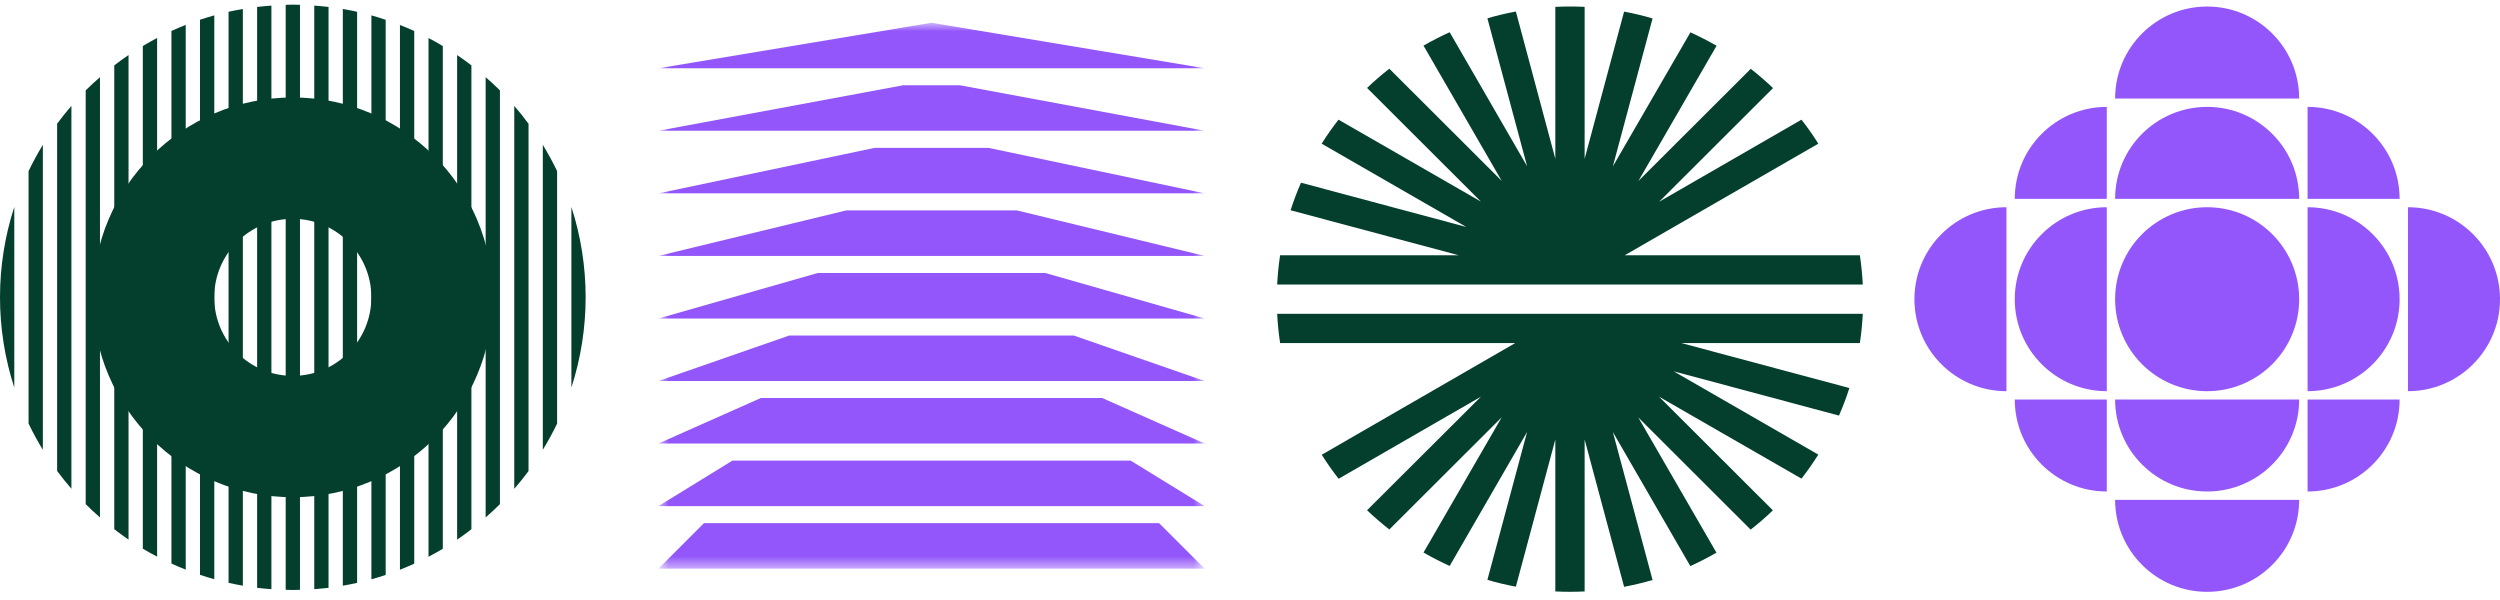
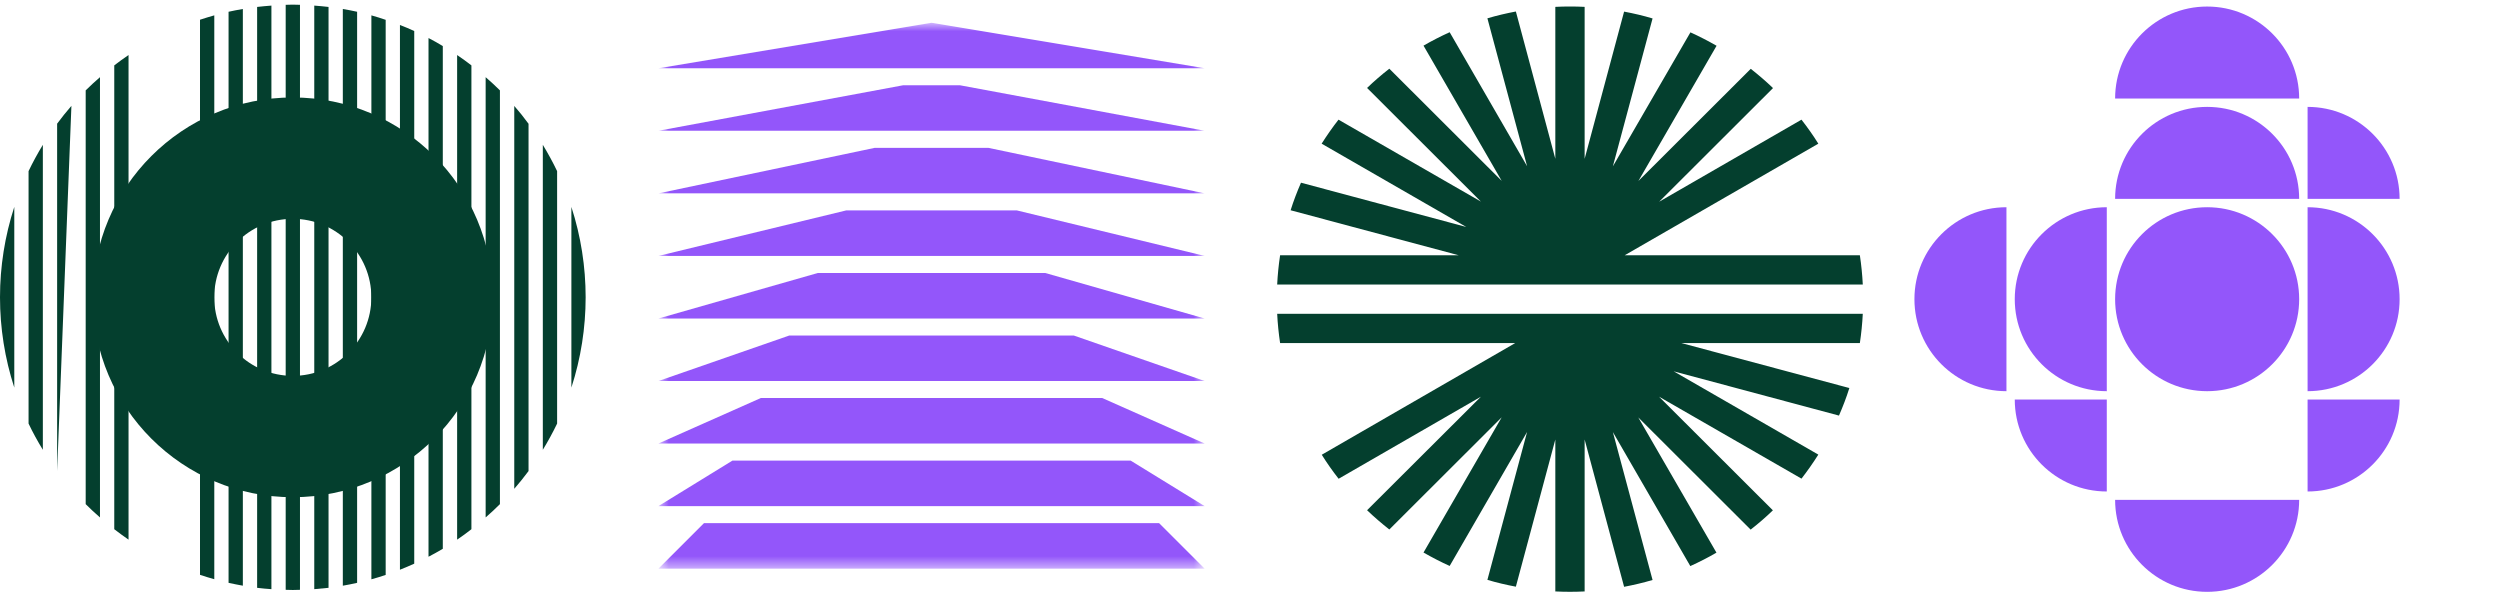
<svg xmlns="http://www.w3.org/2000/svg" width="200" height="48" viewBox="0 0 200 48" fill="none">
  <path d="M116.696 20.421L103.249 16.821C103.483 16.07 103.767 15.338 104.079 14.616L117.302 18.157L105.731 11.494C106.151 10.831 106.601 10.187 107.08 9.573L118.474 16.128L109.366 7.036C109.933 6.49 110.52 5.983 111.145 5.495L120.136 14.47L113.881 3.651C114.556 3.261 115.259 2.9 115.973 2.578L122.168 13.299L118.992 1.466C119.745 1.241 120.507 1.066 121.269 0.92L124.426 12.704L124.426 0.549C124.817 0.529 125.208 0.52 125.599 0.52C125.989 0.52 126.38 0.529 126.771 0.549L126.771 12.704L129.928 0.929C130.7 1.076 131.462 1.251 132.205 1.476L129.029 13.309L135.234 2.588C135.948 2.91 136.642 3.271 137.326 3.661L131.071 14.479L140.062 5.505C140.678 5.992 141.274 6.5 141.841 7.046L132.733 16.138L144.118 9.573C144.596 10.187 145.056 10.831 145.466 11.494L129.977 20.421L148.789 20.421C148.906 21.201 148.984 21.982 149.023 22.762L102.174 22.762C102.213 21.982 102.291 21.201 102.408 20.421L116.696 20.421Z" fill="#043F2E" />
  <path d="M148.789 27.443L134.501 27.443L147.948 31.043C147.714 31.794 147.431 32.525 147.118 33.247L133.895 29.706L145.466 36.369C145.046 37.032 144.596 37.676 144.118 38.291L132.723 31.735L141.831 40.827C141.264 41.374 140.678 41.881 140.052 42.369L131.061 33.394L137.316 44.212C136.642 44.603 135.938 44.964 135.225 45.286L129.029 34.564L132.205 46.398C131.452 46.622 130.69 46.798 129.928 46.944L126.771 35.16L126.771 47.315C126.38 47.334 125.989 47.344 125.599 47.344C125.208 47.344 124.817 47.334 124.426 47.315L124.426 35.16L121.269 46.934C120.497 46.788 119.735 46.612 118.992 46.388L122.168 34.555L115.973 45.276C115.259 44.954 114.565 44.593 113.881 44.203L120.136 33.384L111.145 42.359C110.529 41.871 109.933 41.364 109.366 40.818L118.474 31.735L107.089 38.301C106.61 37.686 106.151 37.042 105.741 36.379L121.221 27.443L102.408 27.443C102.291 26.662 102.213 25.882 102.174 25.102L149.023 25.102C148.984 25.882 148.906 26.662 148.789 27.443Z" fill="#043F2E" />
  <path d="M176.571 31.295C172.506 31.295 169.209 28 169.209 23.936C169.209 19.872 172.506 16.578 176.571 16.578C180.638 16.578 183.934 19.872 183.934 23.936C183.934 28 180.638 31.295 176.571 31.295Z" fill="#9356FA" />
  <path d="M161.181 23.936C161.181 28 164.477 31.295 168.543 31.295L168.543 16.578C164.477 16.578 161.181 19.873 161.181 23.936Z" fill="#9356FA" />
  <path d="M153.154 23.936C153.154 28 156.45 31.295 160.516 31.295L160.516 16.578C156.45 16.578 153.154 19.873 153.154 23.936Z" fill="#9356FA" />
  <path d="M191.969 23.936C191.969 19.873 188.673 16.578 184.607 16.578L184.607 31.295C188.673 31.295 191.969 28 191.969 23.936Z" fill="#9356FA" />
-   <path d="M200 23.936C200 19.873 196.704 16.578 192.638 16.578L192.638 31.295C196.704 31.295 200 28 200 23.936Z" fill="#9356FA" />
  <path d="M176.571 8.551C172.506 8.551 169.209 11.845 169.209 15.909L183.934 15.909C183.934 11.845 180.637 8.551 176.571 8.551Z" fill="#9356FA" />
  <path d="M176.571 0.523C172.506 0.523 169.209 3.818 169.209 7.882L183.934 7.882C183.934 3.818 180.637 0.523 176.571 0.523Z" fill="#9356FA" />
-   <path d="M176.571 39.319C180.637 39.319 183.934 36.025 183.934 31.961L169.209 31.961C169.209 36.025 172.506 39.319 176.571 39.319Z" fill="#9356FA" />
  <path d="M176.571 47.347C180.637 47.347 183.934 44.052 183.934 39.988L169.209 39.988C169.209 44.052 172.506 47.347 176.571 47.347Z" fill="#9356FA" />
  <path d="M168.543 39.319L168.543 31.961L161.181 31.961C161.181 36.025 164.477 39.319 168.543 39.319Z" fill="#9356FA" />
-   <path d="M161.181 15.909L168.543 15.909L168.543 8.551C164.477 8.551 161.181 11.845 161.181 15.909Z" fill="#9356FA" />
  <path d="M184.607 8.551L184.607 15.909L191.969 15.909C191.969 11.845 188.673 8.551 184.607 8.551Z" fill="#9356FA" />
  <path d="M191.969 31.961L184.607 31.961L184.607 39.319C188.673 39.319 191.969 36.025 191.969 31.961Z" fill="#9356FA" />
  <mask id="mask0_4046_1890" style="mask-type:luminance" maskUnits="userSpaceOnUse" x="52" y="1" width="45" height="45">
    <path d="M96.37 45.492L52.676 45.492L52.676 1.82L96.37 1.82L96.37 45.492Z" fill="white" />
  </mask>
  <g mask="url(#mask0_4046_1890)">
    <path d="M92.729 41.853L56.317 41.853L52.676 45.492L96.37 45.492L92.729 41.853Z" fill="#9356FA" />
    <path d="M52.676 40.488L96.37 40.488L90.453 36.849L58.593 36.849L52.676 40.488Z" fill="#9356FA" />
    <path d="M52.676 35.48L96.37 35.48L88.177 31.841L60.868 31.841L52.676 35.48Z" fill="#9356FA" />
    <path d="M52.676 30.48L96.37 30.48L85.901 26.841L63.144 26.841L52.676 30.48Z" fill="#9356FA" />
    <path d="M52.676 25.48L96.37 25.48L83.626 21.841L65.42 21.841L52.676 25.48Z" fill="#9356FA" />
    <path d="M52.676 20.473L96.37 20.473L81.35 16.833L67.696 16.833L52.676 20.473Z" fill="#9356FA" />
    <path d="M52.676 15.469L96.37 15.469L79.074 11.829L69.971 11.829L52.676 15.469Z" fill="#9356FA" />
    <path d="M52.676 10.461L96.37 10.461L76.799 6.822L72.247 6.822L52.676 10.461Z" fill="#9356FA" />
    <path d="M52.676 5.461L96.37 5.461L74.523 1.822L52.676 5.461Z" fill="#9356FA" />
  </g>
  <path d="M16 1.578L16 45.986C16.379 46.115 16.757 46.229 17.143 46.336L17.143 1.228C16.757 1.335 16.379 1.457 16 1.578Z" fill="#043F2E" />
-   <path d="M11.426 3.678L11.426 43.896C11.797 44.117 12.183 44.331 12.569 44.531L12.569 3.036C12.183 3.243 11.797 3.457 11.426 3.678Z" fill="#043F2E" />
  <path d="M18.285 0.941L18.285 46.627C18.664 46.713 19.042 46.784 19.428 46.855L19.428 0.72C19.042 0.784 18.664 0.856 18.285 0.941Z" fill="#043F2E" />
  <path d="M34.281 3.043L34.281 44.539C34.667 44.339 35.053 44.125 35.424 43.904L35.424 3.686C35.053 3.457 34.667 3.243 34.281 3.043Z" fill="#043F2E" />
  <path d="M36.57 4.403L36.57 43.172C36.963 42.908 37.342 42.629 37.713 42.337L37.713 5.231C37.342 4.945 36.963 4.667 36.57 4.403Z" fill="#043F2E" />
  <path d="M9.141 5.231L9.141 42.337C9.512 42.622 9.89 42.901 10.283 43.172L10.283 4.403C9.89 4.667 9.512 4.945 9.141 5.231Z" fill="#043F2E" />
  <path d="M29.711 1.229L29.711 46.344C30.097 46.237 30.475 46.123 30.854 45.994L30.854 1.586C30.475 1.457 30.097 1.336 29.711 1.229Z" fill="#043F2E" />
  <path d="M6.855 7.23L6.855 40.331C7.22 40.702 7.605 41.052 7.998 41.395L7.998 6.174C7.605 6.516 7.22 6.866 6.855 7.23Z" fill="#043F2E" />
-   <path d="M13.715 2.476L13.715 45.085C14.093 45.256 14.472 45.42 14.858 45.57L14.858 1.99C14.472 2.147 14.093 2.304 13.715 2.476Z" fill="#043F2E" />
  <path d="M20.57 0.555L20.57 47.026C20.949 47.069 21.327 47.111 21.713 47.133L21.713 0.448C21.327 0.476 20.949 0.512 20.57 0.555Z" fill="#043F2E" />
  <path d="M25.141 0.448L25.141 47.133C25.526 47.104 25.905 47.069 26.283 47.026L26.283 0.555C25.905 0.512 25.526 0.476 25.141 0.448Z" fill="#043F2E" />
  <path d="M23.427 0.371C23.234 0.371 23.048 0.378 22.855 0.385L22.855 47.185C23.048 47.192 23.234 47.199 23.427 47.199C23.62 47.199 23.805 47.192 23.998 47.185L23.998 0.385C23.805 0.378 23.62 0.371 23.427 0.371Z" fill="#043F2E" />
  <path d="M27.426 0.72L27.426 46.855C27.811 46.791 28.19 46.713 28.569 46.627L28.569 0.941C28.19 0.856 27.811 0.784 27.426 0.72Z" fill="#043F2E" />
  <path d="M31.996 1.998L31.996 45.578C32.382 45.428 32.76 45.264 33.139 45.093L33.139 2.483C32.76 2.305 32.382 2.148 31.996 1.998Z" fill="#043F2E" />
  <path d="M45.711 31.008C47.232 26.311 47.232 21.25 45.711 16.553L45.711 31.008Z" fill="#043F2E" />
-   <path d="M4.57 9.894L4.57 37.677C4.935 38.17 5.313 38.641 5.713 39.098L5.713 8.467C5.313 8.931 4.935 9.402 4.57 9.894Z" fill="#043F2E" />
+   <path d="M4.57 9.894L4.57 37.677L5.713 8.467C5.313 8.931 4.935 9.402 4.57 9.894Z" fill="#043F2E" />
  <path d="M41.141 8.474L41.141 39.105C41.541 38.649 41.919 38.17 42.283 37.685L42.283 9.902C41.919 9.402 41.541 8.931 41.141 8.474Z" fill="#043F2E" />
  <path d="M1.2631e-06 23.784C8.33749e-07 26.239 0.386 28.674 1.143 31.008L1.143 16.553C0.386 18.894 1.69245e-06 21.328 1.2631e-06 23.784Z" fill="#043F2E" />
  <path d="M43.426 11.585L43.426 35.984C43.84 35.306 44.226 34.599 44.569 33.886L44.569 13.691C44.226 12.97 43.84 12.271 43.426 11.585Z" fill="#043F2E" />
  <path d="M38.852 6.174L38.852 41.395C39.244 41.052 39.63 40.702 39.994 40.331L39.994 7.23C39.63 6.866 39.244 6.516 38.852 6.174Z" fill="#043F2E" />
  <path d="M2.285 13.691L2.285 33.886C2.628 34.607 3.014 35.306 3.428 35.984L3.428 11.585C3.014 12.271 2.628 12.97 2.285 13.691Z" fill="#043F2E" />
  <path d="M23.424 7.797C14.589 7.797 7.426 14.957 7.426 23.787C7.426 32.617 14.589 39.777 23.424 39.777C32.258 39.777 39.422 32.617 39.422 23.787C39.422 14.957 32.258 7.797 23.424 7.797ZM23.424 30.069C19.953 30.069 17.139 27.256 17.139 23.787C17.139 20.318 19.953 17.506 23.424 17.506C26.895 17.506 29.709 20.318 29.709 23.787C29.709 27.256 26.895 30.069 23.424 30.069Z" fill="#043F2E" />
</svg>